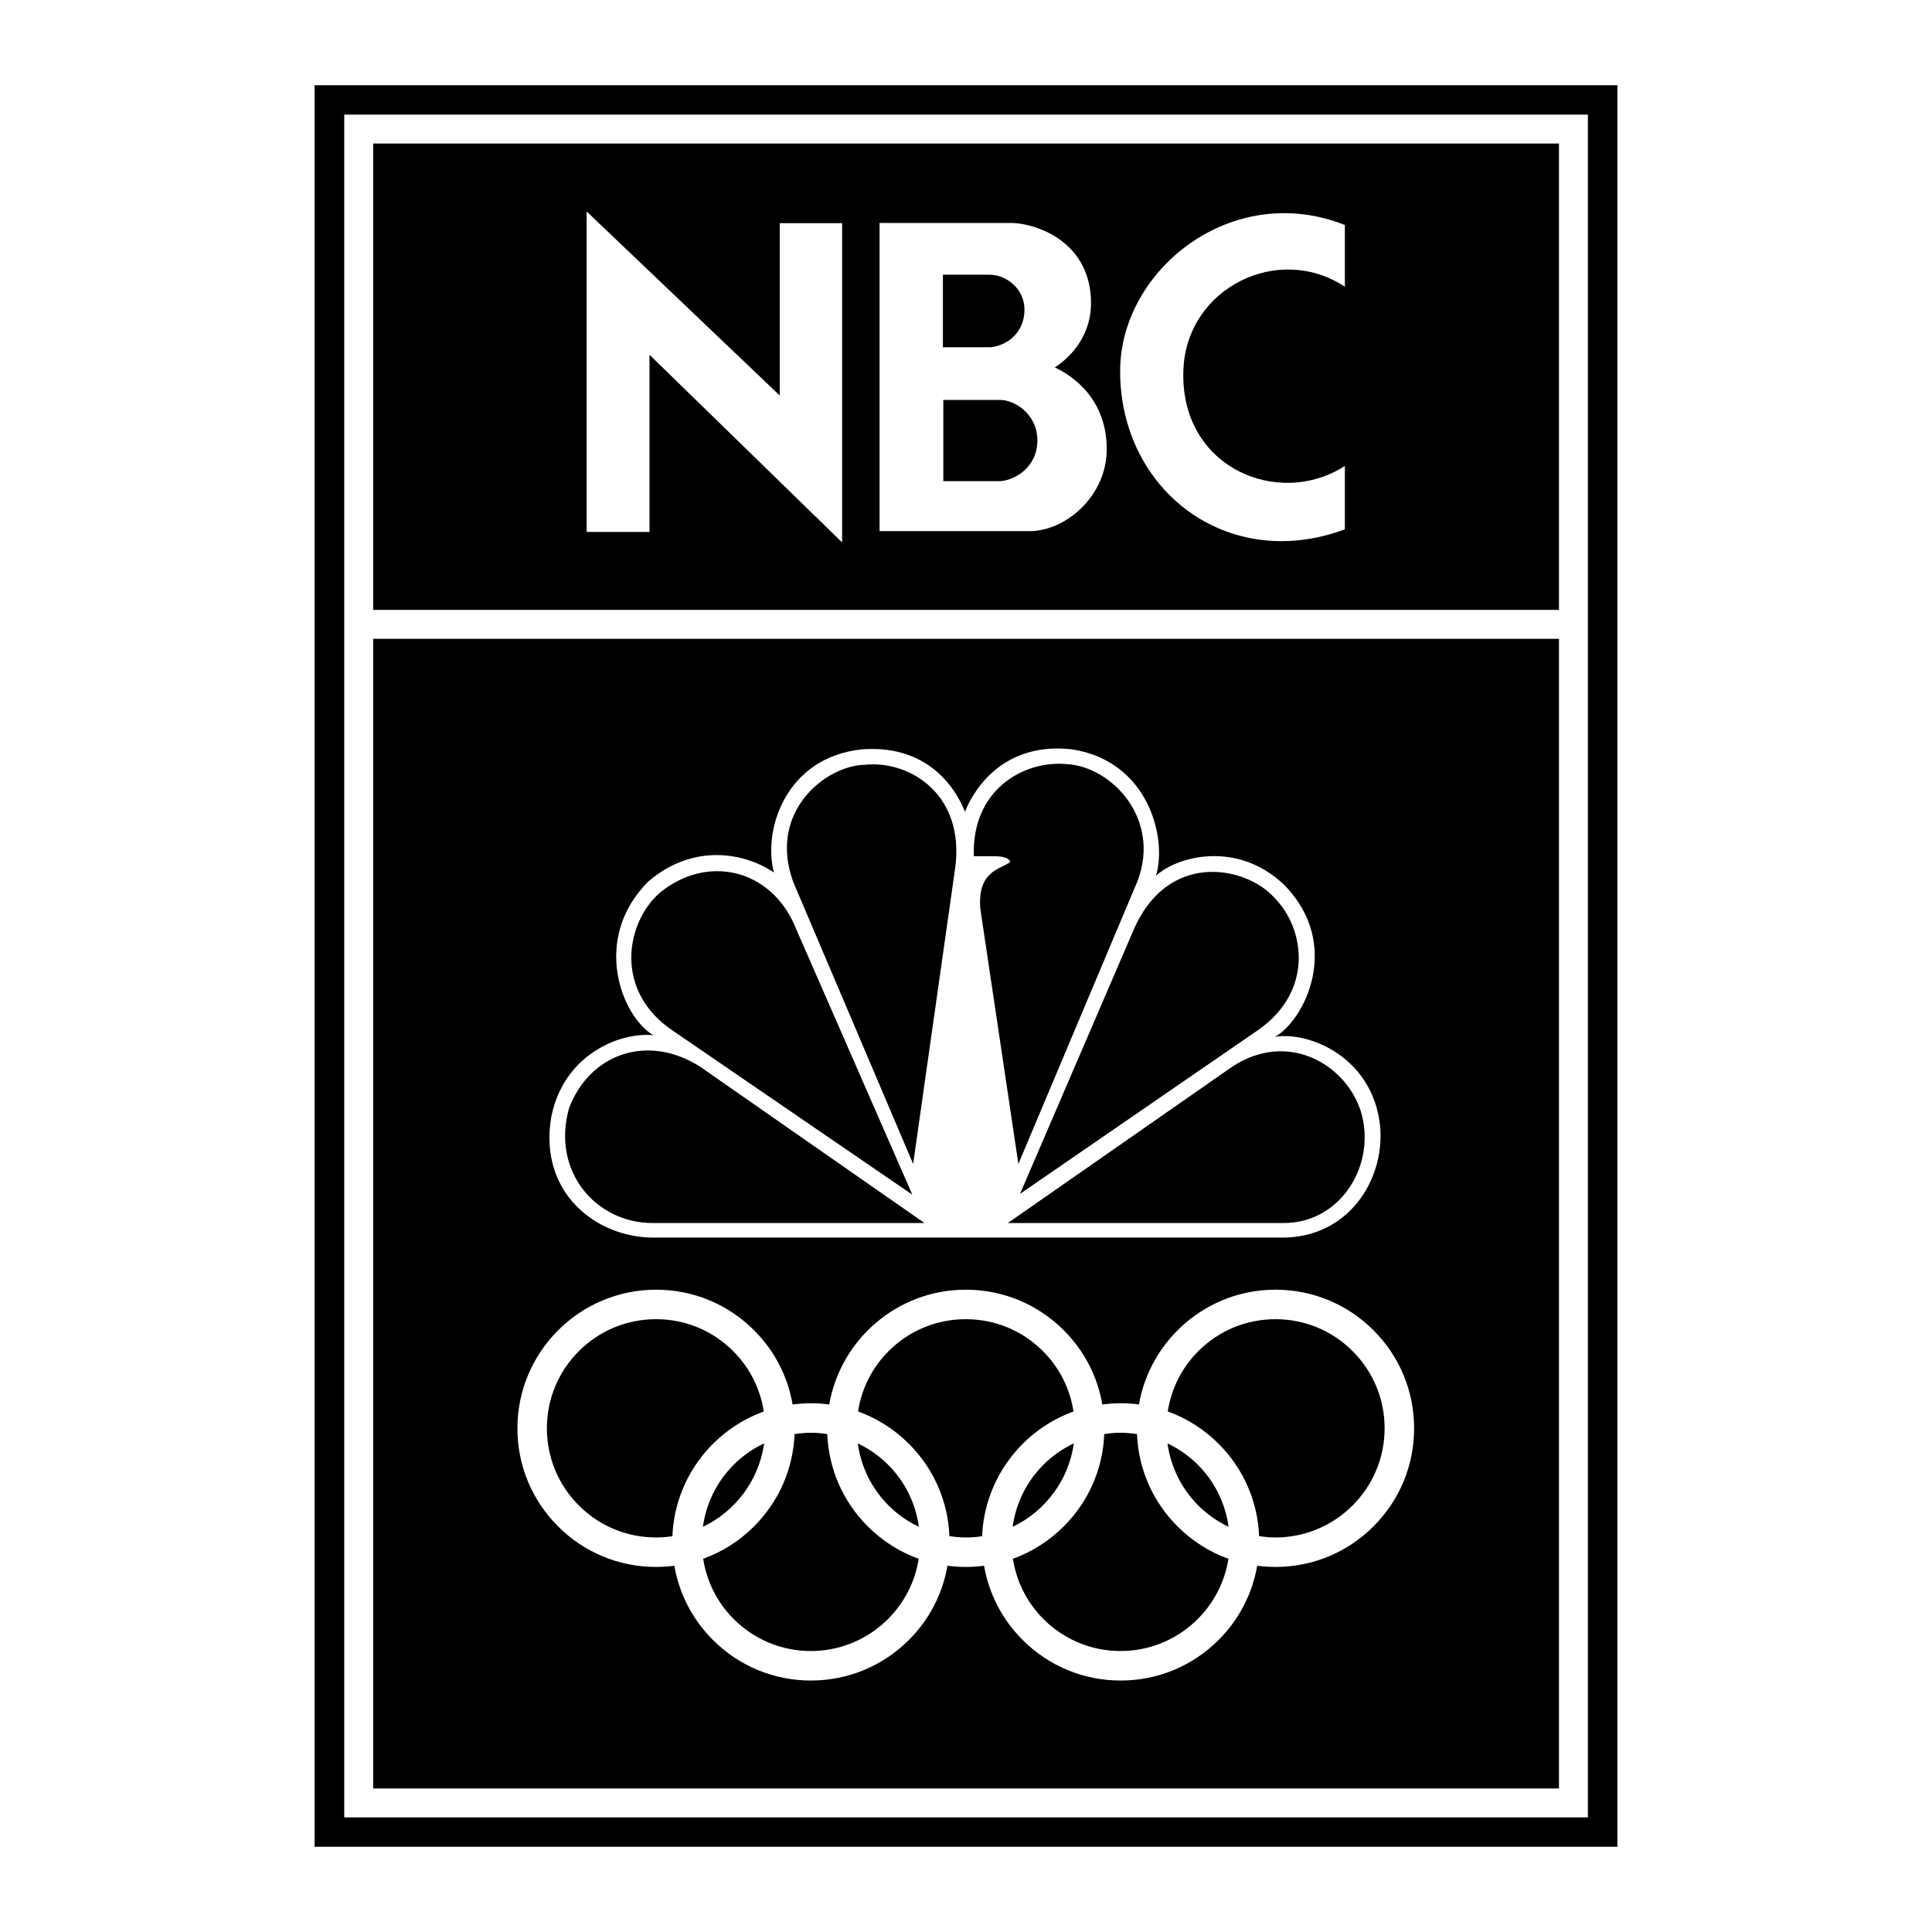
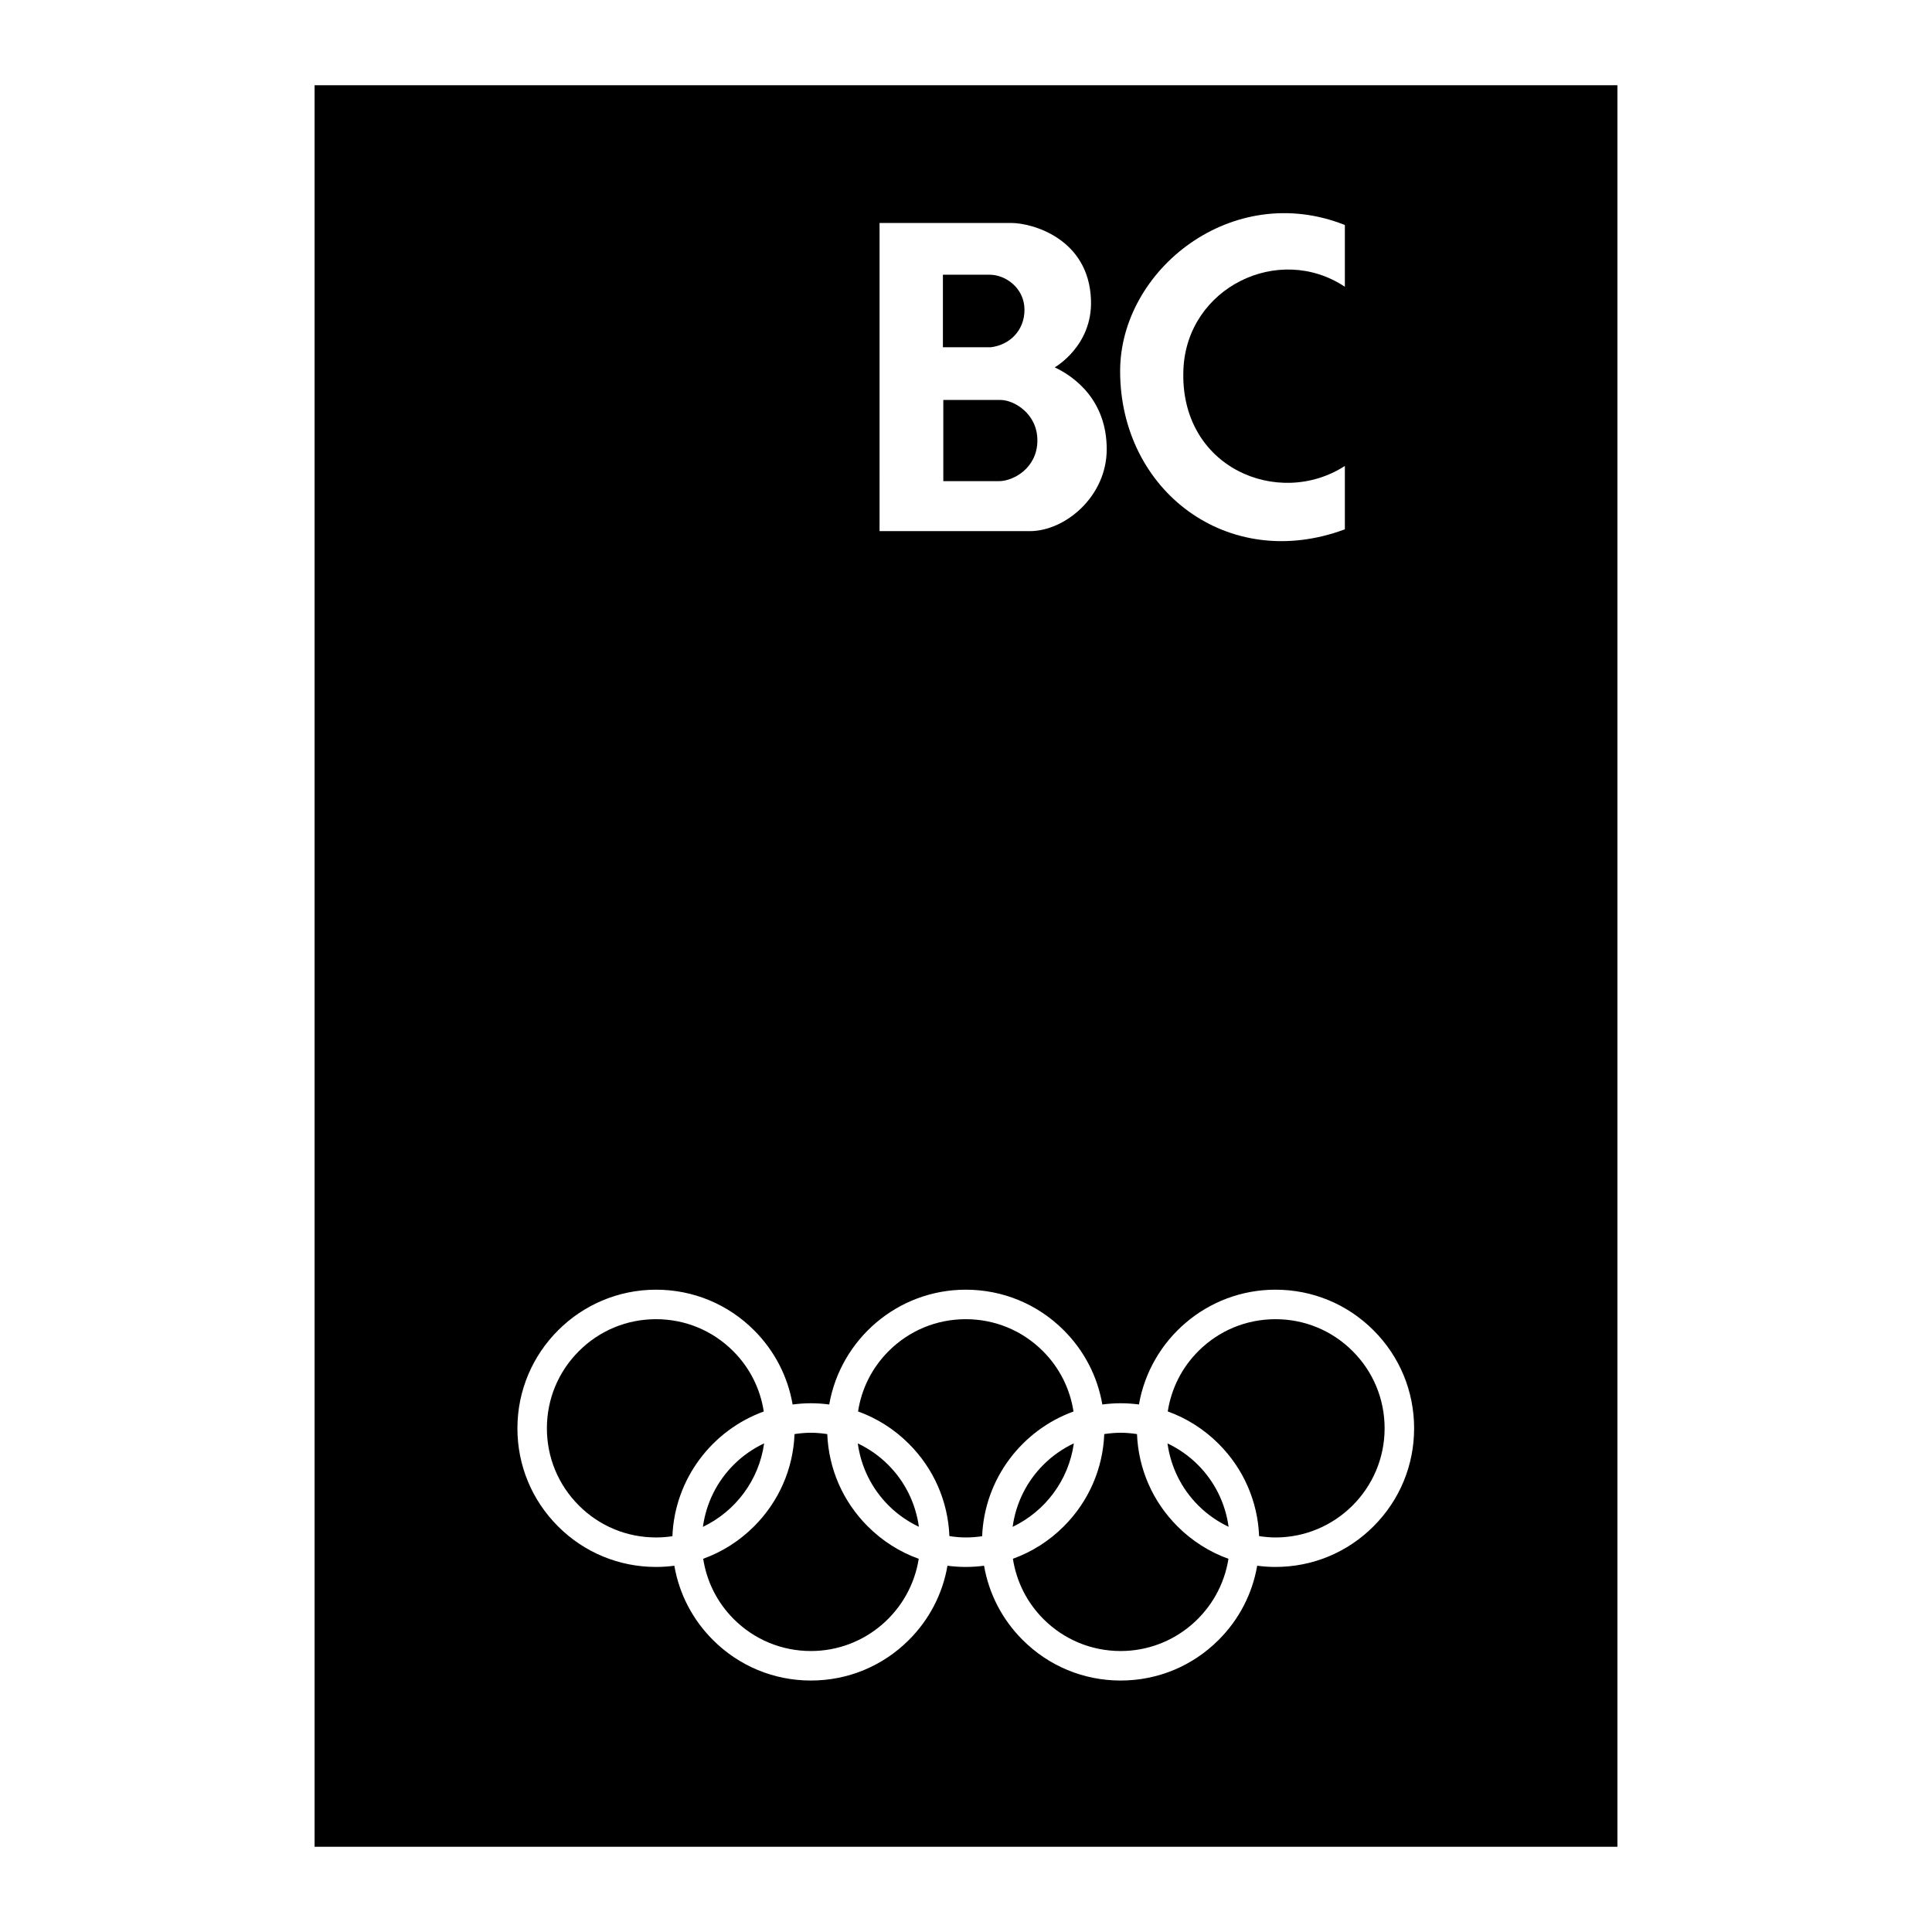
<svg xmlns="http://www.w3.org/2000/svg" version="1.0" id="Layer_1" x="0px" y="0px" width="192.756px" height="192.756px" viewBox="0 0 192.756 192.756" enable-background="new 0 0 192.756 192.756" xml:space="preserve">
  <g>
-     <polygon fill-rule="evenodd" clip-rule="evenodd" fill="#FFFFFF" points="0,0 192.756,0 192.756,192.756 0,192.756 0,0  " />
    <polygon fill-rule="evenodd" clip-rule="evenodd" points="161.37,184.252 161.37,8.504 31.386,8.504 31.386,184.252    161.37,184.252  " />
-     <path fill="none" stroke="#FFFFFF" stroke-width="2.885" stroke-miterlimit="2.613" d="M156.981,179.879V12.877H35.788v167.002   H156.981L156.981,179.879z M35.811,62.292h121.147" />
-     <path fill-rule="evenodd" clip-rule="evenodd" fill="#FFFFFF" d="M127.936,123.475c6.542,0,10.177-5.654,9.772-10.984   c-0.646-6.947-7.026-9.613-10.5-9.047c2.908-1.615,6.785-9.208,0.889-15.185c-4.685-4.442-10.661-2.827-12.762-0.889   c1.131-3.715-0.727-11.389-8.319-12.6c-6.865-0.808-9.854,3.958-10.742,6.219c-1.292-3.231-4.443-6.704-10.339-6.219   c-7.511,0.808-9.854,7.996-8.723,12.277c-2.988-2.019-8.077-2.908-12.52,0.888c-5.734,5.735-2.665,13.489,0.485,15.346   c-3.473-0.322-8.965,2.02-10.177,8.158c-1.292,7.592,4.523,12.035,10.177,12.035H127.936L127.936,123.475z" />
    <path fill-rule="evenodd" clip-rule="evenodd" d="M79.473,92.782l11.55,26.412l-23.827-16.316   c-5.977-3.957-4.765-10.741-1.454-13.73C70.427,85.189,77.05,86.562,79.473,92.782L79.473,92.782z" />
    <path fill-rule="evenodd" clip-rule="evenodd" d="M95.304,86.562l-4.2,29.561L79.15,88.017c-2.584-7.027,3.23-11.631,7.108-11.712   C90.701,75.82,96.274,79.212,95.304,86.562L95.304,86.562z" />
    <path fill-rule="evenodd" clip-rule="evenodd" d="M113.478,87.935l-11.873,28.188l-3.796-25.441   c-0.323-3.877,2.1-3.958,2.988-4.685c-0.162-0.565-1.373-0.565-1.373-0.565h-2.262c-0.242-6.623,4.927-9.531,9.127-9.208   C110.812,76.385,115.9,81.636,113.478,87.935L113.478,87.935z" />
-     <path fill-rule="evenodd" clip-rule="evenodd" d="M125.593,102.717l-23.827,16.396l11.228-26.09   c3.392-8.238,11.308-6.623,14.135-3.473C130.197,92.62,131.086,98.84,125.593,102.717L125.593,102.717z" />
    <path fill-rule="evenodd" clip-rule="evenodd" d="M128.097,122.02h-27.542l22.373-15.588c5.492-3.635,11.308-0.322,12.842,4.441   C137.385,116.205,133.751,122.02,128.097,122.02L128.097,122.02z" />
    <path fill-rule="evenodd" clip-rule="evenodd" d="M56.777,110.551c2.1-5.492,7.915-7.432,13.084-4.119l22.373,15.588H65.096   C59.442,122.02,55,116.852,56.777,110.551L56.777,110.551z" />
    <path fill-rule="evenodd" clip-rule="evenodd" fill="#FFFFFF" d="M137.035,132.723c-2.612-2.611-6.086-4.051-9.78-4.051   c-6.815,0-12.491,4.955-13.623,11.453c-0.602-0.08-1.211-0.123-1.827-0.123c-0.619,0-1.228,0.045-1.825,0.125   c-0.48-2.791-1.802-5.361-3.845-7.404c-2.612-2.611-6.086-4.051-9.781-4.051c-6.815,0-12.491,4.955-13.622,11.453   c-0.602-0.08-1.211-0.123-1.828-0.123c-0.619,0-1.227,0.045-1.825,0.125c-0.48-2.791-1.802-5.361-3.844-7.404   c-2.613-2.611-6.086-4.051-9.781-4.051c-7.627,0-13.832,6.205-13.832,13.832c0,3.693,1.439,7.166,4.051,9.779   c2.613,2.613,6.086,4.051,9.781,4.051c0.616,0,1.225-0.043,1.825-0.121c0.481,2.789,1.802,5.359,3.845,7.4   c2.612,2.613,6.086,4.053,9.78,4.053s7.168-1.439,9.781-4.053c2.042-2.041,3.363-4.611,3.844-7.4   c0.601,0.078,1.209,0.121,1.825,0.121c0.616,0,1.225-0.043,1.826-0.121c0.481,2.789,1.802,5.359,3.845,7.4   c2.612,2.613,6.086,4.053,9.78,4.053s7.168-1.439,9.78-4.053c2.043-2.041,3.363-4.611,3.845-7.4   c0.601,0.078,1.209,0.121,1.825,0.121c3.694,0,7.168-1.438,9.78-4.051c2.613-2.613,4.052-6.086,4.052-9.779   C141.087,138.809,139.648,135.336,137.035,132.723L137.035,132.723L137.035,132.723z M57.754,150.203   c-2.057-2.057-3.19-4.791-3.19-7.699s1.133-5.645,3.19-7.699c2.057-2.059,4.791-3.189,7.699-3.189s5.643,1.131,7.699,3.189   c1.656,1.654,2.7,3.75,3.049,6.021c-5.15,1.867-8.884,6.711-9.115,12.443c-0.533,0.08-1.078,0.123-1.633,0.123   C62.545,153.393,59.811,152.26,57.754,150.203L57.754,150.203L57.754,150.203z M76.237,144.004   c-0.511,3.684-2.869,6.785-6.107,8.33c0.321-2.338,1.376-4.502,3.075-6.199C74.099,145.24,75.127,144.531,76.237,144.004   L76.237,144.004L76.237,144.004z M80.904,164.723c-2.908,0-5.643-1.133-7.699-3.189c-1.654-1.654-2.697-3.748-3.047-6.016   c1.887-0.68,3.617-1.773,5.077-3.234c2.476-2.477,3.896-5.727,4.037-9.205c0.536-0.08,1.08-0.133,1.632-0.133   s1.096,0.053,1.633,0.133c0.142,3.479,1.561,6.729,4.037,9.205c1.463,1.463,3.196,2.559,5.087,3.238   C90.848,160.727,86.334,164.723,80.904,164.723L80.904,164.723L80.904,164.723z M85.581,144.008   c1.105,0.527,2.131,1.234,3.022,2.127c1.697,1.695,2.752,3.857,3.074,6.193c-1.106-0.527-2.131-1.234-3.023-2.125   C86.958,148.506,85.902,146.344,85.581,144.008L85.581,144.008L85.581,144.008z M94.722,153.258   c-0.142-3.479-1.561-6.729-4.037-9.205c-1.461-1.461-3.19-2.553-5.077-3.234c0.351-2.268,1.394-4.361,3.047-6.014   c2.057-2.059,4.791-3.189,7.699-3.189c2.909,0,5.643,1.131,7.7,3.189c1.655,1.654,2.699,3.75,3.049,6.021   c-5.15,1.867-8.884,6.711-9.115,12.443c-0.533,0.08-1.078,0.123-1.633,0.123C95.801,153.393,95.258,153.338,94.722,153.258   L94.722,153.258L94.722,153.258z M107.137,144.004c-0.51,3.684-2.868,6.785-6.106,8.33c0.32-2.338,1.377-4.502,3.074-6.199   C105,145.24,106.027,144.531,107.137,144.004L107.137,144.004L107.137,144.004z M111.805,164.723c-2.908,0-5.643-1.133-7.7-3.189   c-1.652-1.654-2.696-3.748-3.047-6.016c1.887-0.68,3.617-1.773,5.077-3.234c2.477-2.477,3.896-5.727,4.037-9.205   c0.537-0.08,1.08-0.133,1.633-0.133s1.096,0.053,1.633,0.133c0.142,3.479,1.561,6.729,4.037,9.205   c1.463,1.463,3.196,2.559,5.088,3.238C121.748,160.727,117.234,164.723,111.805,164.723L111.805,164.723L111.805,164.723z    M116.481,144.008c1.105,0.527,2.131,1.234,3.023,2.127c1.696,1.695,2.752,3.857,3.073,6.193c-1.105-0.527-2.131-1.234-3.022-2.125   C117.858,148.506,116.804,146.344,116.481,144.008L116.481,144.008L116.481,144.008z M127.255,153.393   c-0.553,0-1.096-0.055-1.633-0.135c-0.142-3.479-1.561-6.729-4.037-9.205c-1.46-1.461-3.19-2.553-5.077-3.234   c0.351-2.268,1.395-4.361,3.048-6.014c2.057-2.059,4.791-3.189,7.699-3.189s5.643,1.131,7.7,3.189   c2.056,2.055,3.188,4.791,3.188,7.699C138.144,148.508,133.259,153.393,127.255,153.393L127.255,153.393z" />
-     <polygon fill-rule="evenodd" clip-rule="evenodd" fill="#FFFFFF" points="58.531,21.099 77.795,39.46 77.795,22.267 84.019,22.267    84.019,54.118 64.8,35.393 64.8,53.07 58.531,53.07 58.531,21.099  " />
-     <path fill-rule="evenodd" clip-rule="evenodd" fill="#FFFFFF" d="M94.074,27.409h4.674c1.571,0,3.465,1.326,3.465,3.497   c0,2.05-1.45,3.497-3.344,3.738h-4.795V27.409L94.074,27.409L94.074,27.409z M87.754,52.992h14.982   c3.538,0,7.682-3.459,7.682-8.171c0-4.835-3.139-7.206-5.188-8.169c0,0,3.779-2.129,3.618-6.711   c-0.201-6.161-5.91-7.694-7.924-7.694h-13.17V52.992L87.754,52.992L87.754,52.992z M94.114,39.905h5.722   c1.289,0,3.664,1.33,3.664,4.03c0,2.78-2.415,4.069-3.825,4.069c0,0-4.553,0-5.561,0V39.905L94.114,39.905z" />
+     <path fill-rule="evenodd" clip-rule="evenodd" fill="#FFFFFF" d="M94.074,27.409h4.674c1.571,0,3.465,1.326,3.465,3.497   c0,2.05-1.45,3.497-3.344,3.738h-4.795V27.409L94.074,27.409L94.074,27.409z M87.754,52.992h14.982   c3.538,0,7.682-3.459,7.682-8.171c0-4.835-3.139-7.206-5.188-8.169c0,0,3.779-2.129,3.618-6.711   c-0.201-6.161-5.91-7.694-7.924-7.694h-13.17V52.992L87.754,52.992L87.754,52.992z M94.114,39.905h5.722   c1.289,0,3.664,1.33,3.664,4.03c0,2.78-2.415,4.069-3.825,4.069c0,0-4.553,0-5.561,0V39.905z" />
    <path fill-rule="evenodd" clip-rule="evenodd" fill="#FFFFFF" d="M134.177,28.61c-6.604-4.389-15.744,0.081-16.106,8.214   c-0.442,9.865,9.503,13.933,16.106,9.664c0,0.161,0,6.322,0,6.322c-11.677,4.348-22.421-3.866-22.421-15.785   c0-10.107,11.187-19.046,22.421-14.577V28.61L134.177,28.61z" />
  </g>
</svg>